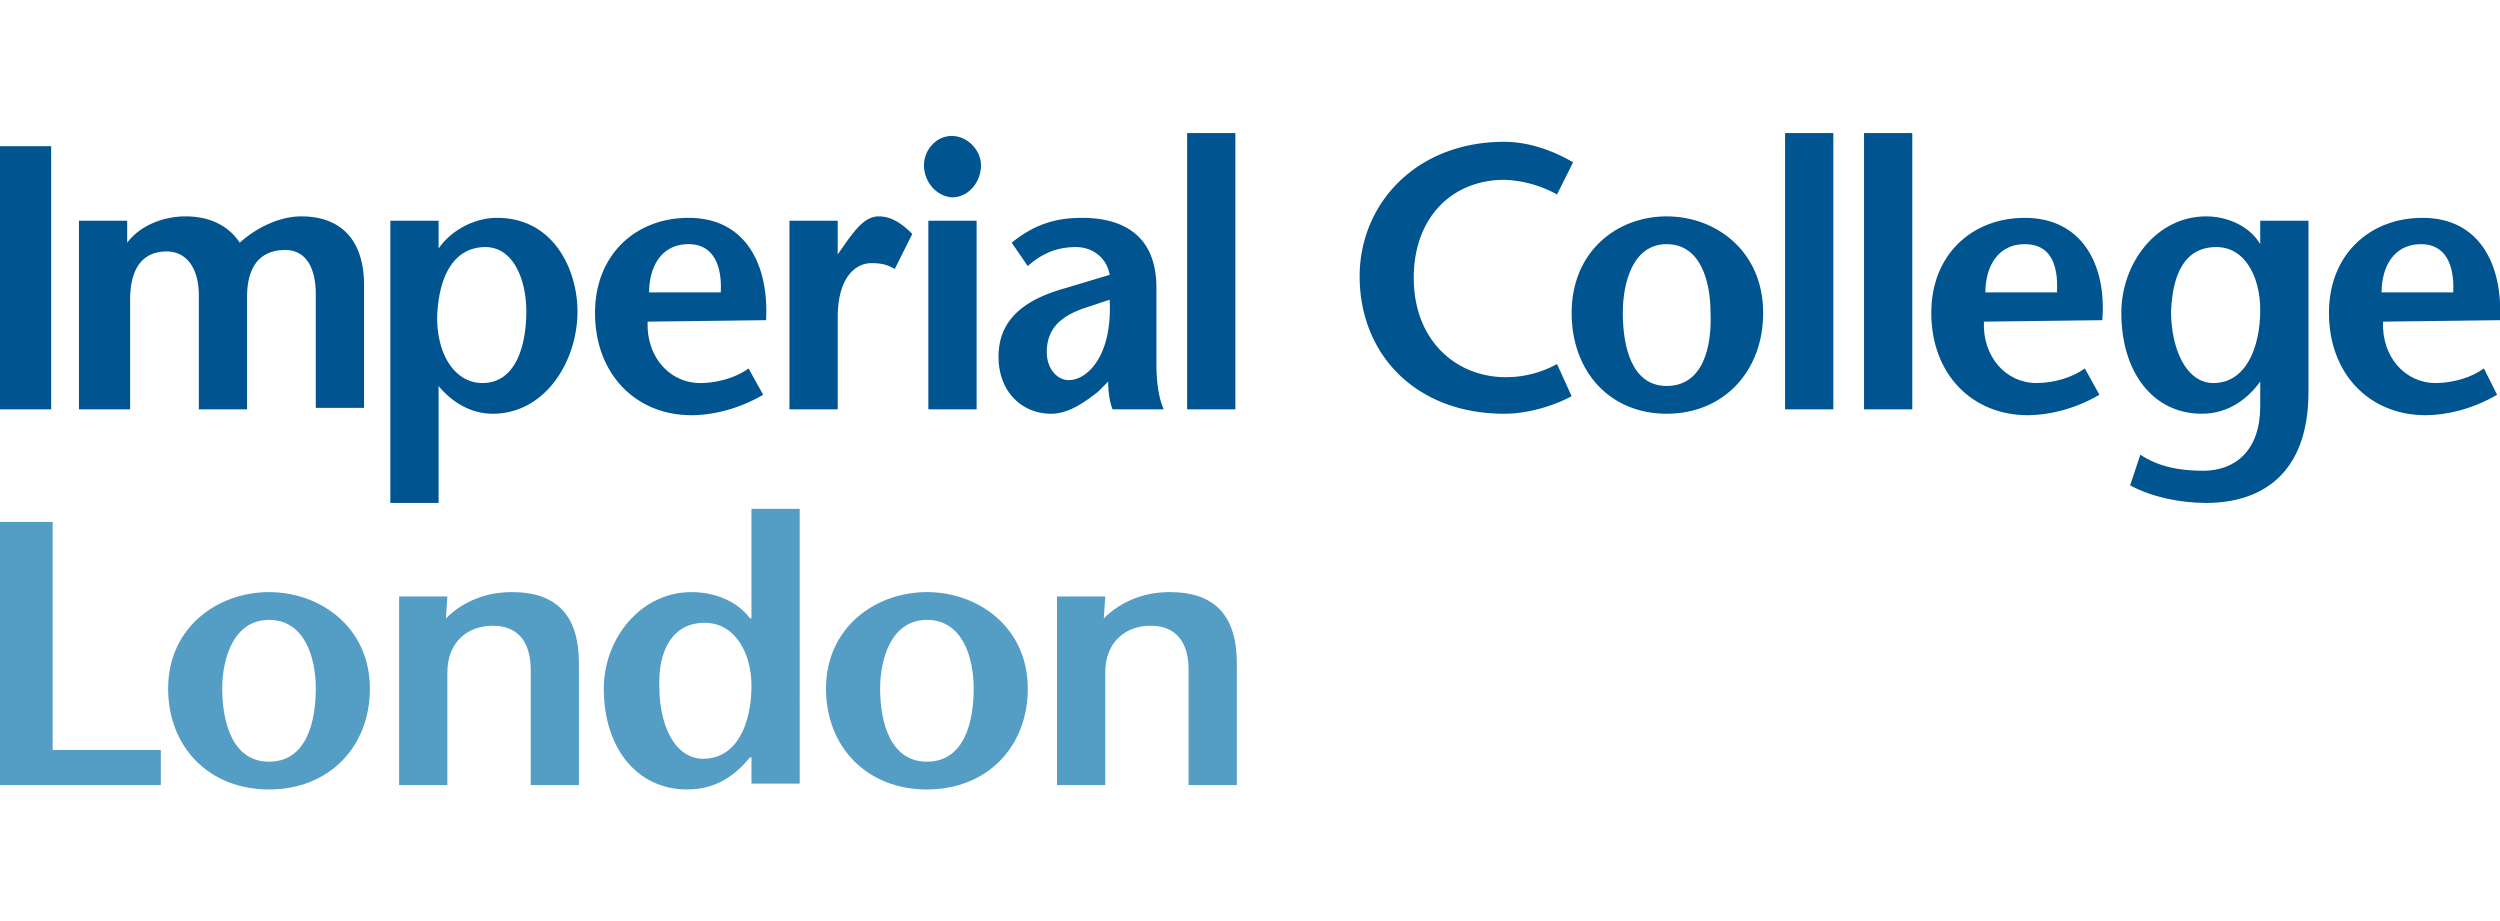
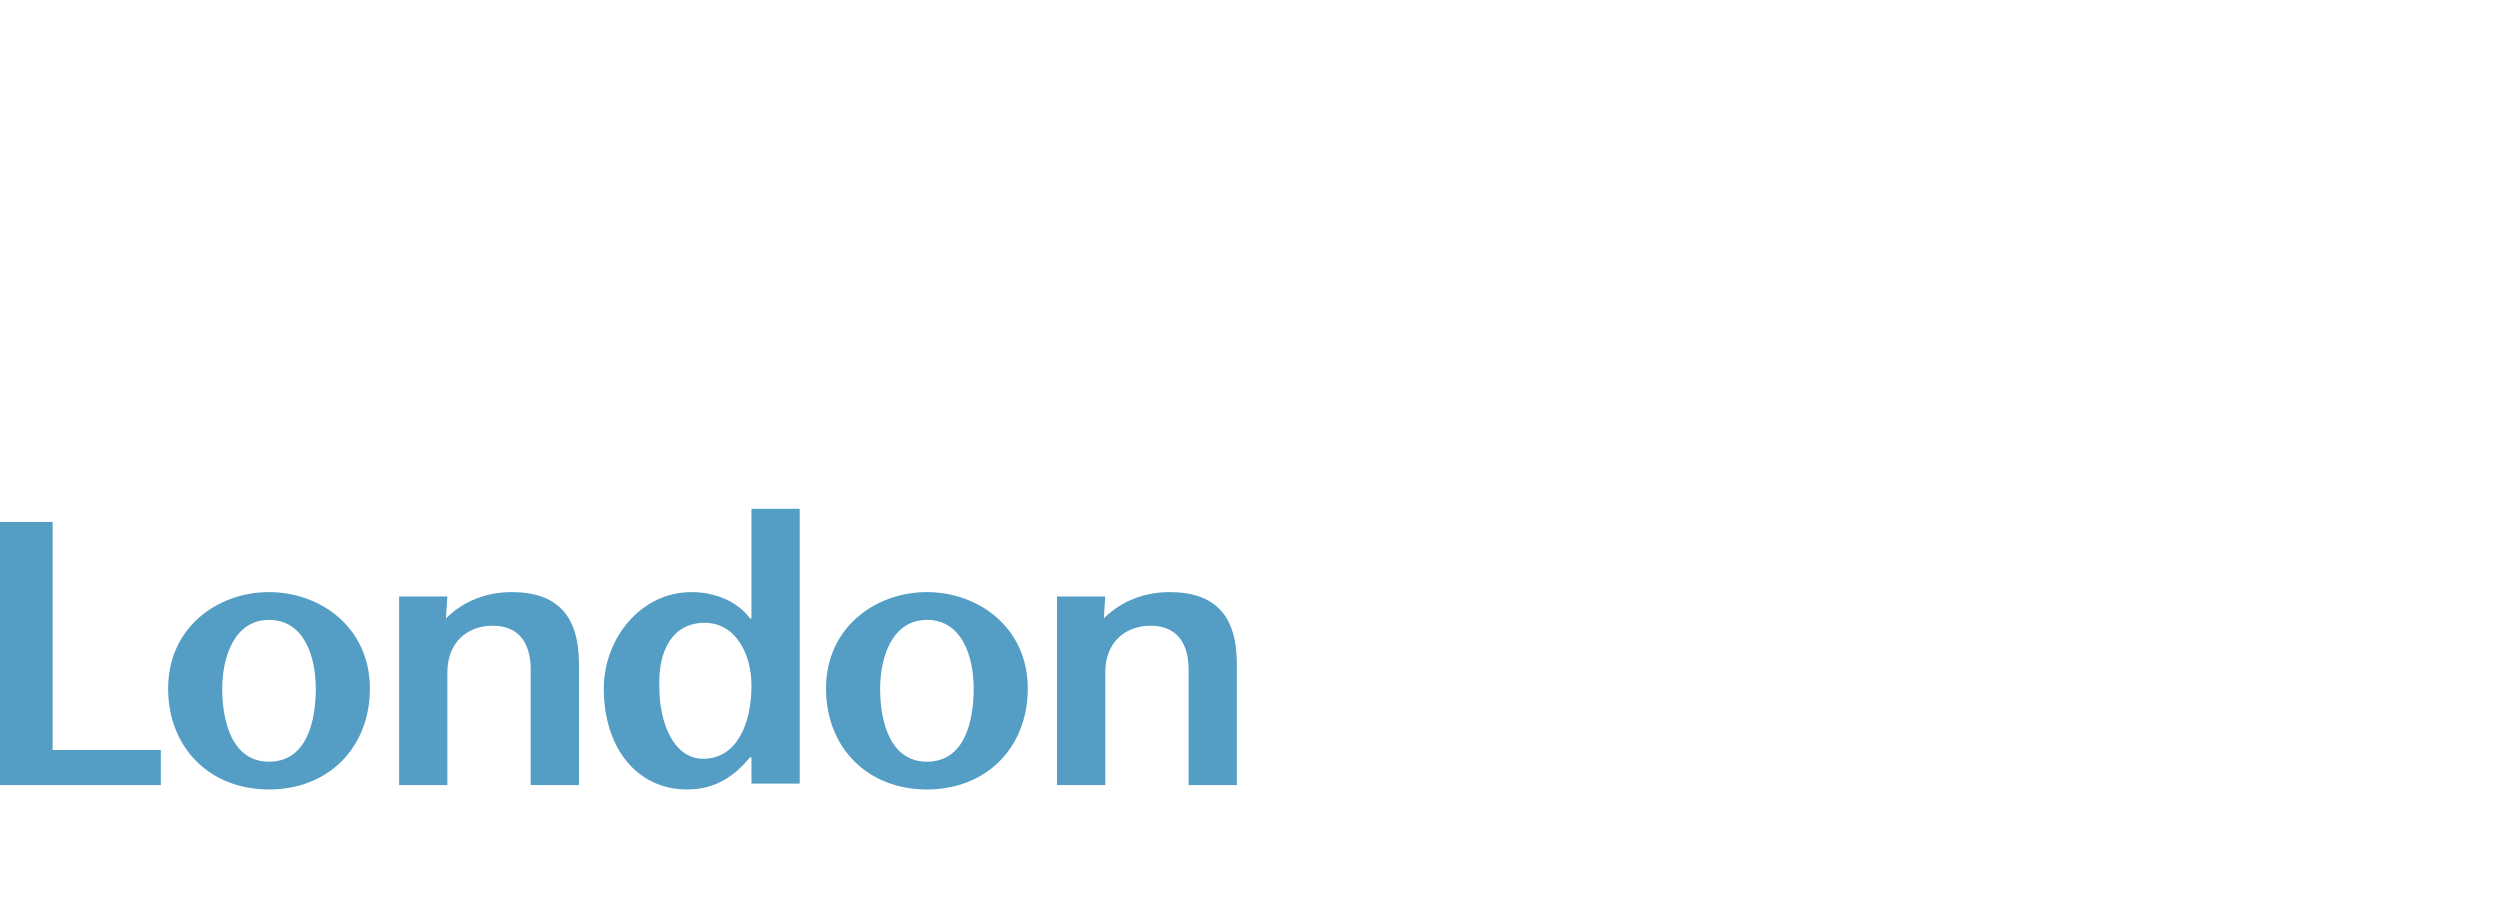
<svg xmlns="http://www.w3.org/2000/svg" xml:space="preserve" id="Layer_1" x="0" y="0" viewBox="0 0 171 63">
  <style>.st0{display:none}.st1{fill:#092869}.st1,.st4{display:inline}.st6{fill-rule:evenodd;clip-rule:evenodd;fill:#1a1d1c}.st10,.st9{display:inline;fill:#621361}.st10{fill:#4f5355}.st11{fill-rule:evenodd;clip-rule:evenodd}.st11,.st12,.st13{display:inline;fill:#231f20}.st13{fill:#141f47}.st17{fill:#be1b2d}.st23{fill:#3680b4}.st25{fill:#fefefe}.st78{fill:#ffb448}.st79,.st82,.st83{display:inline;fill:#101d49}.st82,.st83{fill:#002a53}.st83{fill:#c3002f}.st86{fill:#333}.st91{fill:#fff}.st102{fill:#00548f}.st103{fill:#549dc5}.st205,.st206{display:inline;fill:#5b3069}.st206{fill:#1476c6}.st213{fill:#272857}.st214,.st215{display:inline;fill:#002337}.st215{fill:#702567}</style>
  <g id="Imperrial_College_London">
-     <path d="M0 28V10h3.5v18zM8.7 16.6c.9-1.2 2.5-1.8 4-1.8 1.6 0 2.9.6 3.7 1.8 1.1-1 2.7-1.8 4.2-1.8 2.8 0 4.3 1.7 4.3 4.7v8.4h-3.3v-7.8c0-1.5-.5-3-2.1-3s-2.6 1-2.6 3.2V28h-3.3v-7.8c0-1.8-.8-3-2.2-3-1.6 0-2.5 1.1-2.5 3.3V28H5.4V15.1h3.3zM33.2 16.9c1.9 0 2.8 2.2 2.8 4.4 0 2.3-.7 4.9-3 4.9-1.8 0-3.1-1.8-3.1-4.5.1-2.9 1.2-4.8 3.3-4.8M30 15.1h-3.3v19.3H30v-8c.9 1.1 2.2 1.9 3.7 1.9 3.6 0 5.8-3.6 5.8-7 0-2.8-1.6-6.4-5.5-6.4-1.5 0-3.1.8-4 2.1zM44.4 20c0-1.7.8-3.3 2.7-3.3 1.6 0 2.3 1.3 2.2 3.3zm8 1.9c.2-3.8-1.4-7-5.3-7-3.6 0-6.4 2.5-6.4 6.5 0 4.2 2.8 7 6.6 7 1.4 0 3.2-.4 4.9-1.4l-1-1.8c-.8.6-2.1 1-3.3 1-2.1 0-3.7-1.8-3.6-4.2zM57.3 17.4l.7-1c.4-.5 1.1-1.6 2.1-1.6.8 0 1.5.4 2.3 1.2l-1.2 2.4c-.5-.3-.9-.4-1.6-.4-1.1 0-2.3 1-2.3 3.7V28H54V15.1h3.3zM66.8 15.1V28h-3.3V15.1zm-3.6-3.8c0-1 .8-2 1.9-2s2 1 2 2c0 1.1-.8 2.2-2 2.2-1.1-.1-1.9-1.1-1.9-2.2M75.9 20.5c.2 3.8-1.5 5.5-2.8 5.5-.8 0-1.5-.8-1.5-1.9 0-1.5.8-2.4 2.5-3zm-.1 5.6c0 .7.1 1.4.3 1.9h3.5c-.4-.9-.5-2.1-.5-3.1v-5.2c0-4-2.8-4.8-5.1-4.8-1.7 0-3.2.4-4.8 1.7l1.1 1.6c.9-.8 1.9-1.3 3.3-1.3 1.1 0 2.1.7 2.3 1.9l-3 .9c-2.9.8-4.6 2.2-4.6 4.7 0 2.4 1.6 3.9 3.6 3.9 1.2 0 2.3-.8 3.2-1.5zM81.2 28V9.1h3.3V28zM106.5 13.3a8 8 0 0 0-3.6-1c-3.6 0-6.2 2.6-6.2 6.7 0 4.3 2.9 6.8 6.3 6.8 1.4 0 2.6-.4 3.5-.9l1 2.2c-1.1.6-2.9 1.2-4.6 1.2-6.1 0-9.9-4.1-9.9-9.4 0-4.9 3.8-9.2 9.9-9.2 1.8 0 3.5.7 4.7 1.4z" class="st102" />
-     <path d="M114 26.4c-2.4 0-3-2.7-3-5 0-2.1.7-4.7 3-4.7s3 2.5 3 4.7c.1 2.3-.5 5-3 5m0 1.9c3.9 0 6.6-2.9 6.6-6.9 0-4.2-3.2-6.6-6.6-6.6s-6.5 2.4-6.5 6.6c0 4 2.6 6.9 6.5 6.9M122.1 28V9.1h3.3V28zM127.5 28V9.1h3.3V28zM135.8 20c0-1.7.8-3.3 2.7-3.3 1.7 0 2.3 1.3 2.2 3.3zm8 1.9c.3-3.8-1.4-7-5.3-7-3.6 0-6.4 2.5-6.4 6.5 0 4.2 2.8 7 6.6 7 1.4 0 3.2-.4 4.9-1.4l-1-1.8c-.8.6-2.1 1-3.3 1-2.1 0-3.7-1.8-3.6-4.2zM162.9 20c0-1.7.8-3.3 2.7-3.3 1.6 0 2.3 1.3 2.2 3.3zm8.1 1.9c.2-3.8-1.4-7-5.3-7-3.6 0-6.4 2.5-6.4 6.5 0 4.2 2.8 7 6.6 7 1.4 0 3.2-.4 4.9-1.4l-.9-1.8c-.8.6-2.1 1-3.3 1-2.1 0-3.7-1.8-3.6-4.2zM151.6 16.9c2 0 3 2.1 3 4.3 0 2.6-1 5-3.2 5-1.9 0-2.9-2.4-2.9-4.9.1-2.5.9-4.4 3.1-4.4m6.3-1.8h-3.3v1.6c-.7-1.2-2.2-1.9-3.7-1.9-3.4 0-5.8 3.2-5.8 6.6 0 4.1 2.2 6.9 5.5 6.9 1.9 0 3.2-1.1 4-2.2v1.7c0 3-1.7 4.4-3.9 4.4-1.7 0-3.1-.3-4.3-1.1l-.7 2.1c1.5.8 3.4 1.2 5.2 1.2 3.7 0 7-1.9 7-7.6z" class="st102" />
    <path d="M0 35.7h3.6v15.6H11v2.4H0zM30.5 42.3c1.2-1.2 2.8-1.8 4.5-1.8 3.1 0 4.6 1.6 4.6 4.9v8.3h-3.3v-7.9c0-1.8-.8-3-2.6-3-1.7 0-3.1 1.1-3.1 3.2v7.7h-3.3V40.8h3.3zM48.2 42.6c2.1 0 3.2 2.1 3.2 4.3 0 2.6-1 5-3.3 5-2 0-3-2.4-3-4.9-.1-2.5.9-4.4 3.1-4.4m3.2 11h3.3V34.8h-3.3v7.5h-.1c-.8-1.1-2.3-1.8-4-1.8-3.5 0-6 3.2-6 6.6 0 4.1 2.3 6.9 5.7 6.9 2.1 0 3.4-1.1 4.3-2.2h.1zM63.4 52.1c-2.5 0-3.2-2.7-3.2-5 0-2.1.8-4.7 3.2-4.7s3.2 2.5 3.2 4.7-.6 5-3.2 5m0 1.9c4.1 0 6.9-2.9 6.9-6.9 0-4.2-3.4-6.6-6.9-6.6s-6.9 2.4-6.9 6.6c0 4 2.8 6.9 6.9 6.9M75.5 42.3c1.2-1.2 2.8-1.8 4.5-1.8 3.1 0 4.6 1.6 4.6 4.9v8.3h-3.3v-7.9c0-1.8-.8-3-2.6-3-1.7 0-3.1 1.1-3.1 3.2v7.7h-3.3V40.8h3.3zM18.4 52.1c-2.5 0-3.2-2.7-3.2-5 0-2.1.8-4.7 3.2-4.7s3.2 2.5 3.2 4.7-.6 5-3.2 5m0 1.9c4.1 0 6.9-2.9 6.9-6.9 0-4.2-3.4-6.6-6.9-6.6s-6.9 2.4-6.9 6.6c0 4 2.8 6.9 6.9 6.9" class="st103" />
  </g>
</svg>